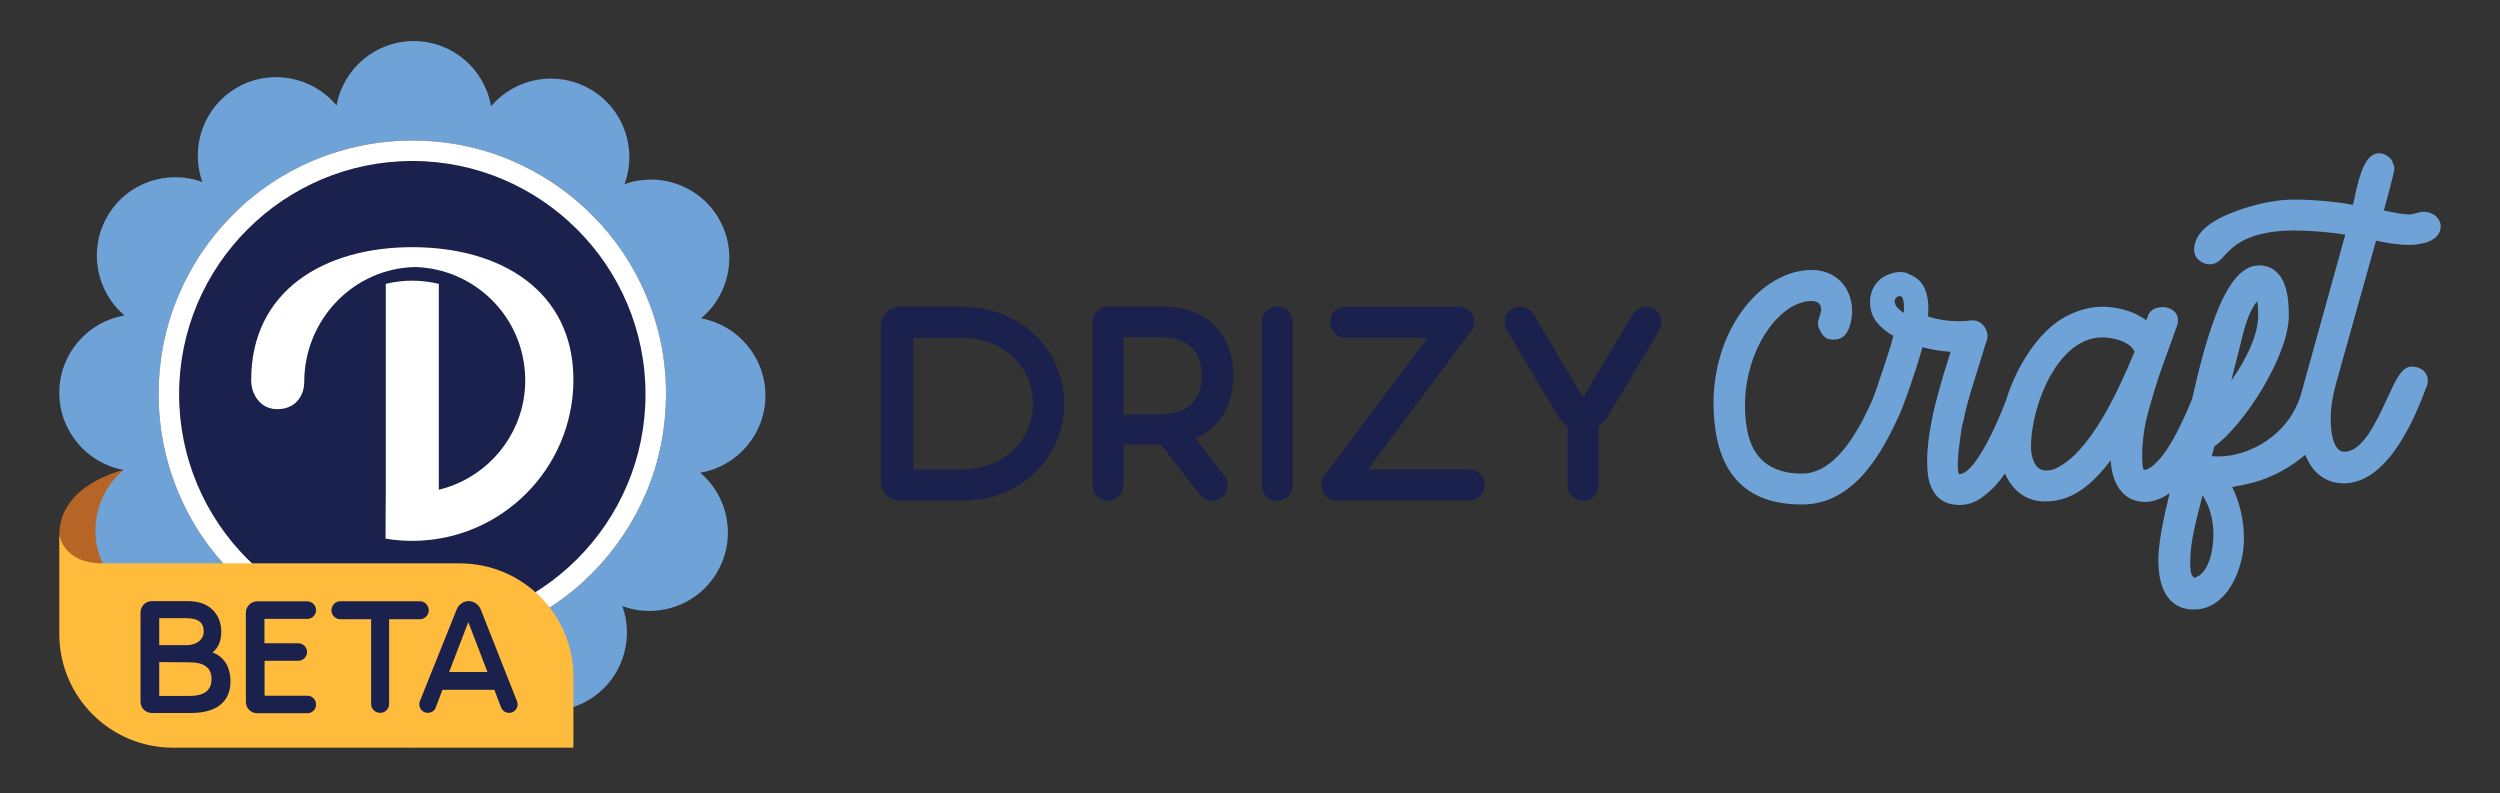
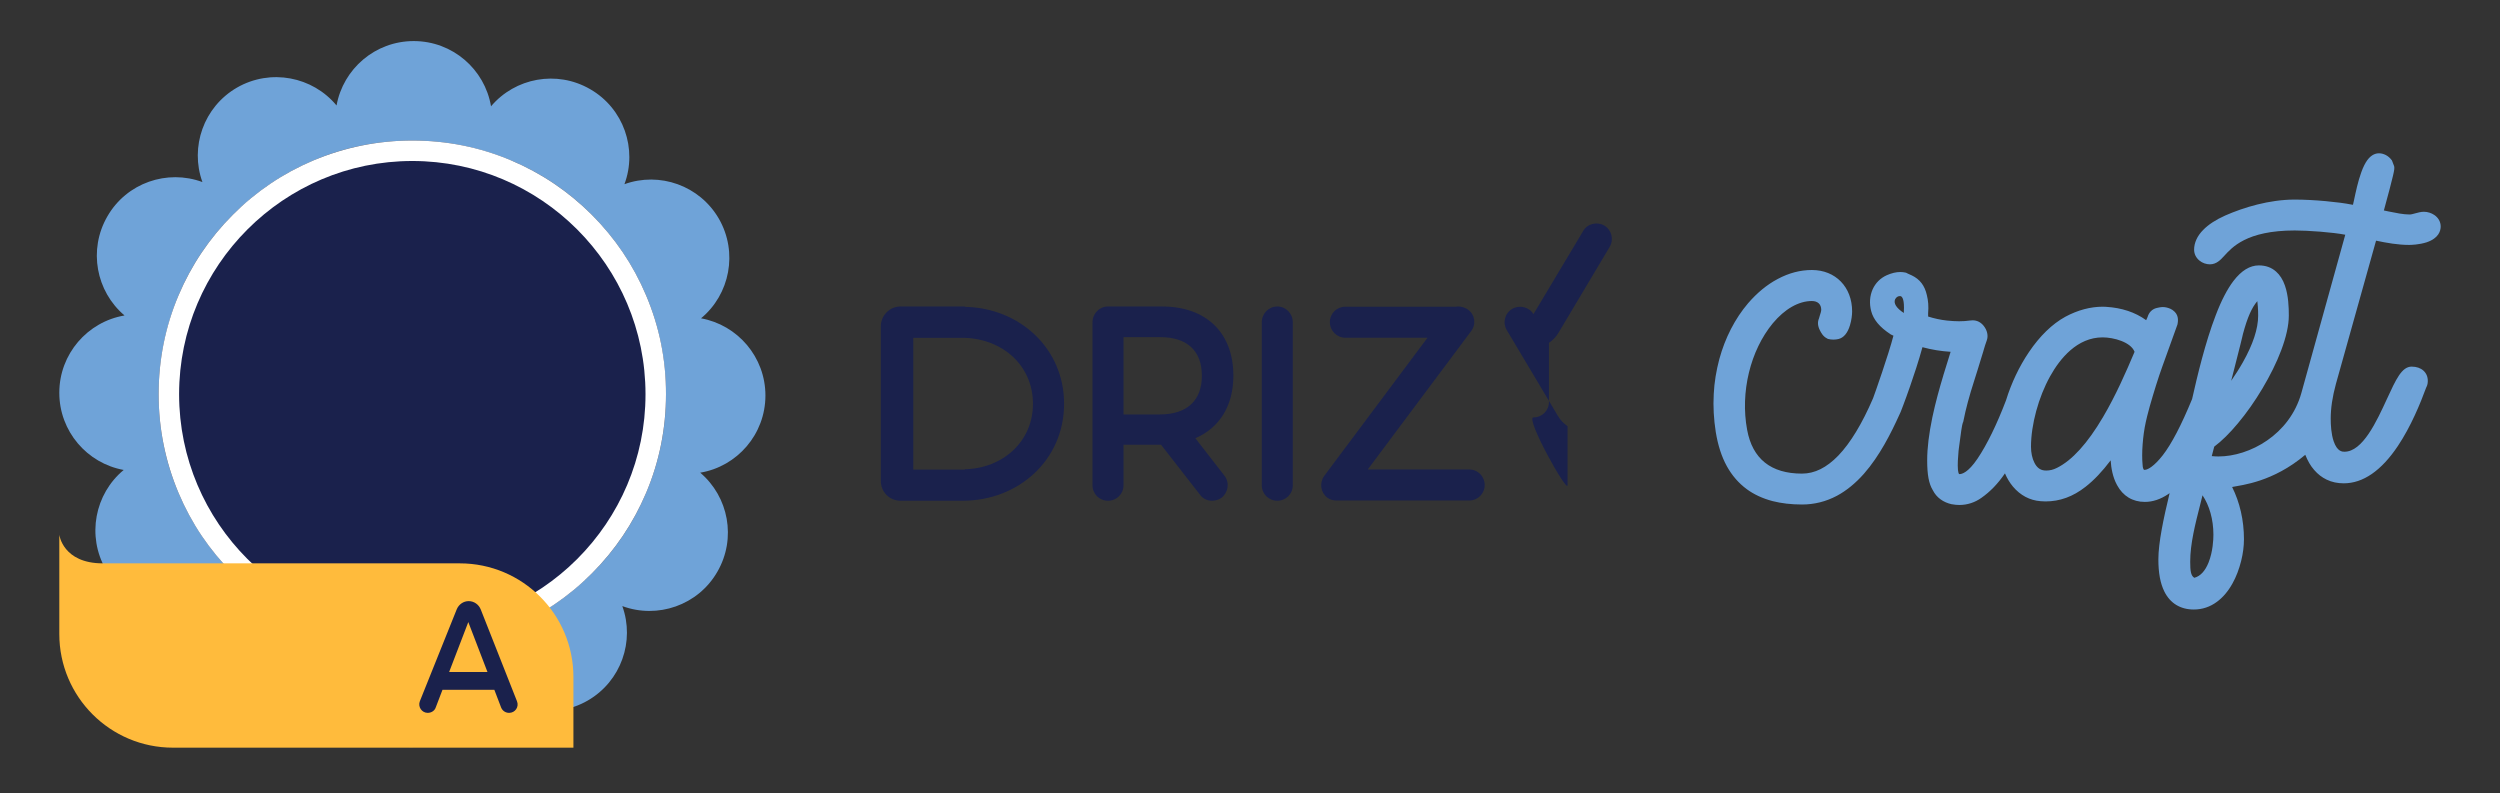
<svg xmlns="http://www.w3.org/2000/svg" version="1.1" id="Layer_1" x="0px" y="0px" viewBox="0 0 2111.9 670.3" style="enable-background:new 0 0 2111.9 670.3;" xml:space="preserve">
  <rect x="0" y="0" width="2111.9" height="670.3" fill="#333333" stroke="none" />
  <style type="text/css">
	.st0{fill:#B76427;}
	.st1{fill:#1A214C;}
	.st2{fill:#6FA3D8;}
	.st3{fill:#FFFFFF;}
	.st4{fill:#FFBB3C;}
	.st5{enable-background:new    ;}
</style>
  <g>
-     <path class="st0" d="M104.5,397c0,0-54.4,12-54.4,54.8c0,35.9,73.5,35.5,73.5,35.5v-59.5L104.5,397z" />
    <g>
      <path class="st1" d="M545.8,249.5c-10.8-25.6-26.2-48.4-45.9-68.1s-42.6-35.1-68.1-45.9c-26.4-11.2-54.5-16.8-83.5-16.8    s-57,5.7-83.5,16.8c-25.6,10.8-48.5,26.2-68.1,45.9c-19.7,19.7-35.1,42.6-45.9,68.1C139.6,275.9,134,304,134,333s5.7,57,16.8,83.4    c10.8,25.6,26.2,48.5,45.9,68.1c19.7,19.7,42.6,35.1,68.1,45.9c26.4,11.2,54.5,16.8,83.5,16.8s57-5.7,83.5-16.8    c25.6-10.8,48.5-26.2,68.1-45.9c19.7-19.7,35.1-42.6,45.9-68.1c11.2-26.4,16.8-54.5,16.8-83.4C562.7,304,557,275.9,545.8,249.5z" />
      <path class="st2" d="M646.6,334.1c0-32.5-23.5-59.6-54.4-65.2c24.4-20.2,31.4-55.7,15.1-84.1c-16.3-28.2-50.2-39.9-79.8-29.2    c11.1-29.7-0.6-64-29-80.3c-28.2-16.3-63.4-9.5-83.7,14.5c-5.3-31.3-32.5-55.1-65.3-55.1c-32.6,0-59.6,23.5-65.2,54.4    c-20.2-24.4-55.7-31.4-84.1-15.1c-28.2,16.3-39.9,50.2-29.2,79.8c-29.7-11-64,0.6-80.3,29c-16.3,28.2-9.5,63.4,14.5,83.7    c-31.3,5.3-55.1,32.5-55.1,65.3c0,32.6,23.5,59.6,54.4,65.2c-24.4,20.2-31.4,55.7-15.1,84.1c16.3,28.2,50.2,39.9,79.8,29.2    c-11.1,29.7,0.6,64,29,80.3c28.2,16.3,63.4,9.5,83.7-14.6c5.3,31.3,32.5,55.1,65.3,55.1c32.6,0,59.6-23.5,65.2-54.4    c20.2,24.5,55.7,31.4,84.1,15.1c28.2-16.3,39.9-50.2,29.2-79.8c29.7,11,64-0.6,80.3-29c16.3-28.2,9.5-63.4-14.5-83.7    C622.8,394.1,646.6,366.8,646.6,334.1z M545.8,416.4c-10.8,25.6-26.2,48.5-45.9,68.1c-19.7,19.7-42.6,35.1-68.1,45.9    c-26.4,11.2-54.5,16.8-83.5,16.8s-57-5.7-83.5-16.8c-25.6-10.8-48.5-26.2-68.1-45.9c-19.7-19.7-35.1-42.6-45.9-68.1    C139.6,390,134,361.9,134,333c0-29,5.7-57,16.8-83.5c10.8-25.6,26.2-48.4,45.9-68.1s42.6-35.1,68.1-45.9    c26.4-11.2,54.5-16.8,83.5-16.8s57,5.7,83.5,16.8c25.6,10.8,48.5,26.2,68.1,45.9c19.7,19.7,35.1,42.6,45.9,68.1    c11.2,26.4,16.8,54.5,16.8,83.5C562.7,361.9,557,390,545.8,416.4z" />
      <g>
        <path class="st2" d="M2037.3,309.7c-8.4,0-13.3,10.8-20.9,27.3c-8.7,18.9-20.5,44.6-35.9,44.6c-1.7,0-6.1,0-9.1-8.8     c-2.1-6.1-2.5-13.7-2.5-19c0-9.1,1.4-18.4,4.4-29.5l33.9-121c9.1,1.9,18.5,3.6,27.9,3.6c1.9,0,8.5-0.2,14.8-2.2     c10.4-3.5,11.9-9.9,11.9-13.4c0-3.9-2-7.4-5.4-9.7c-2.5-1.7-5.7-2.7-8.8-2.7c-2.5,0-5,0.7-7.2,1.3c-1.8,0.5-3.5,1-4.8,1     c-5.4,0-11.5-1.3-17.5-2.5c-1.4-0.3-2.9-0.6-4.3-0.9c1.3-4.8,3.2-11.8,4.9-18.2c1.2-4.6,2.1-8.4,2.8-11.1c1.2-5.2,1.3-6.5,1-8     l-0.1-0.3l-1.8-4.7l-0.5-0.6c-2.5-3.3-6.5-5.4-10.4-5.4c-2.6,0-6.4,1-9.9,5.8c-1.8,2.5-3.5,5.8-5.1,10.3     c-2.7,7.4-4.6,16.3-6.1,23.4c-0.3,1.4-0.6,2.8-0.9,4c-0.4-0.1-0.9-0.2-1.3-0.2c-10.4-2.1-31.7-4.2-47.9-4.2     c-21.5,0-43.1,6.6-58.8,13.5c-7.8,3.5-14,7.5-18.5,12.1c-5.1,5.1-7.7,11-7.7,16.7c0,3.6,1.6,6.9,4.6,9.3c2.4,2,5.7,3.1,8.7,3.1     c5.5,0,8.9-3.6,12.1-7.1c6.5-7,18.6-21.5,59.6-21.5c11.2,0,32,1.5,42.7,3.6L1944.1,332c-9.9,35.4-43.9,53.6-70,53.6     c-1.8,0-3.7-0.1-5.7-0.3l2.1-8c6.2-4.6,13.1-11.4,20-19.7c7.3-8.7,14.4-18.8,20.7-29.4c6.5-10.9,12-22,15.8-32.1     c4.3-11.4,6.5-21.3,6.5-29.6c0-6.8-0.3-16.8-3.3-25.3c-1.7-5-4.3-9-7.5-11.8c-3.9-3.5-8.8-5.2-14.5-5.2     c-7.6,0-14.8,4.4-21.5,13.2c-5.1,6.7-10.2,16.4-14.9,28.8c-8.8,22.8-15.6,51.3-20,70.9c-9.1,22.1-17.4,38-24.8,47.5     c-7.1,9.1-12.6,12.3-15.2,12.3c-0.1,0-0.2,0-0.3,0h-0.1h-0.1c-0.2,0-0.2-0.1-0.4-0.3c-0.2-0.3-0.8-1.3-0.9-3.6     c-0.5-5.2-0.5-11,0-17.6c0.5-6.5,1.3-12.7,2.7-19c0.8-3.7,1.6-6.6,2.2-8.9c0.4-1.6,0.7-2.8,1-3.8c3.6-12.6,7.2-24.3,10.9-34.5     l12.6-35l0.1-0.4c0.3-1.8,1.3-6.7-2.4-10.4c-2.4-2.4-5-3.2-7.2-3.7c-0.9-0.2-1.9-0.3-2.9-0.3c-2,0-3.7,0.5-5.2,0.8     c-3.7,0.9-6.5,3.7-7.6,7.6c-0.3,0.7-0.7,1.6-1.2,2.7c-9.2-6.7-20.6-10.5-34-11.3h-0.1c-0.8-0.1-1.7-0.1-2.5-0.1     c-10.6,0-21.3,2.9-31.7,8.5c-11,6-21.6,16.3-30.7,29.8c-8.2,12.1-14.9,26.2-19.4,40.8c-7.7,20.2-16,37.3-24.1,49.3     c-8,11.8-13.2,13-15.1,13c-0.2,0-0.3,0-0.5,0c-0.3-0.5-0.7-1.6-0.9-3.5c-0.4-4.6,0-10.4,0.5-16c0.1-0.7,0.2-1.7,0.4-3.2     c1.5-11.8,2.5-18.8,3.2-20.7l0.3-0.5l0.2-0.9c2-10.2,5-21.3,9.1-34c0.9-2.8,1.8-5.6,2.8-8.9l5.1-16.6v-0.1     c0.9-3.1,1.7-5.7,2.7-8.4c1.5-3.9,0.5-8.7-2.7-12.6c-2.4-2.9-5.5-4.5-9.2-4.5c-0.8,0-1.6,0.1-2.5,0.2c-2.7,0.4-5.7,0.6-8.8,0.6     c-3.2,0-6.7-0.2-10.4-0.6c-5.4-0.6-10.6-1.7-15.9-3.4v-2.9c0.5-5.5,0.1-10.7-1.1-15.3c-1.8-7.9-5.8-13.2-12.6-16.5     c-1.3-0.6-2.3-1.1-3.1-1.4c-0.4-0.2-0.8-0.3-1-0.5l-0.6-0.3l-0.6-0.2c-1.4-0.3-3-0.5-4.5-0.5c-3.6,0-7.3,0.9-11.4,2.7     c-5.4,2.4-9.6,6.6-12,12c-2.4,5.5-2.9,11.8-1.2,18.3c1.8,7.1,7.2,13.6,16.1,19.4l0.2,0.2l2.5,1.2c-4.1,15.9-15.9,49.4-17.2,52.8     c-9.3,21.6-19.2,37.9-29.4,48.5c-9.9,10.2-19.9,15.2-30.7,15.2c-26.2,0-41.8-12.5-46.3-37c-5.9-31.7,2.7-67,21.7-90     c10.1-12.1,21.8-18.8,33-18.8c5,0,7.9,2.8,7.9,7.4c0,1.2-0.6,3.1-1.2,4.9c-0.2,0.7-0.5,1.6-0.7,2.4c-1.3,3-1.1,6.3,0.7,9.9     c1.1,2.2,2.7,5.3,6.1,7l0.5,0.3l0.6,0.2c1.3,0.3,2.8,0.5,4.3,0.5s3-0.2,4.3-0.5c4.4-1.1,7.7-5,9.7-11.7c1.3-4.2,1.8-8.9,1.8-11.6     c0-20.6-14-35-34-35c-9.7,0-19.4,2.5-28.9,7.6c-9.1,4.8-17.5,11.8-25,20.5c-11,12.9-19.4,29.2-24.3,47.2     c-2.5,9.5-4.2,19.3-4.7,29.4c-0.6,10.6,0,21.3,1.7,32.1c1.8,11.1,4.9,20.9,9.4,29c4.3,7.8,9.9,14.2,16.6,19.2     c6.2,4.6,13.6,8,21.9,10.2c7.4,1.9,15.8,2.9,25,2.9c10.4,0,20.3-2.5,29.5-7.4c8-4.3,15.6-10.5,22.7-18.5     c13.4-15.2,23-34.5,29.9-49.7c0.4-0.7,0.7-1.5,1.2-2.6c0.5-1.3,1.2-3.1,2-5.2c1.8-4.7,3.9-10.6,6-16.6c2.8-8,7.4-21.8,10.4-32.9     c7.6,2.1,15.7,3.4,23.8,3.9c-1.8,5.9-3.9,12.4-6.2,20v0.1c-2.9,9.6-6.5,22.3-9.2,35.1c-2.9,14-4.4,25.9-4.4,36.5     c0,12.2,1.4,19.8,4.8,25.3c3.1,6.1,8.7,10.2,16,11.8h0.1h0.1c2.1,0.4,4.2,0.6,6.2,0.6c6.6,0,13.2-2.1,18.7-6.1     c7.3-5.1,13.8-11.8,19.8-20.6c1.8,4.2,4.1,8,6.7,11.1c6.2,7.4,14.2,11.7,23.4,12.4c1.4,0.1,2.8,0.2,4.1,0.2     c12.1,0,23.2-4,33.8-12.3c7.2-5.6,14.2-13,21.3-22.4c0.4,6.4,1.7,14.2,5.4,20.9c5,9.3,13.2,14.2,23.5,14.2     c6.6,0,13.2-2.2,19.6-6.5c0.5-0.3,0.9-0.6,1.3-0.9c-5.1,21.1-9.5,41.9-9.5,55.9c0,11.4,1.6,20.2,5,27.1     c4.9,10,13.6,15.3,24.9,15.3c7.2,0,13.8-2.2,19.7-6.6c5-3.7,9.4-8.9,13-15.4c3.1-5.5,5.6-12.1,7.3-18.9     c1.6-6.3,2.4-12.7,2.4-18.5c0-16-3.5-31.1-10-44.1c8.4-1.7,34.4-4.1,61.8-27.2c2,5,4.4,9.3,7.5,12.8c3.1,3.6,6.6,6.3,10.6,8.2     c4.3,2.1,9.2,3.1,14.4,3.1c16.3,0,31.7-10.6,45.7-31.5c11.1-16.6,19-36,23.9-49.3c0.6-1.2,1.4-2.9,1.4-5.4     C2051.1,314.6,2045.4,309.7,2037.3,309.7z M1850.2,474.4c0-15.1,4.3-31.8,8.4-48c0.7-2.7,1.4-5.4,2-8c5.8,8.6,9.2,20.4,9.2,33.3     c0,4-0.4,14.2-4.1,23.5c-2.9,7.2-6.9,11.5-12,12.9C1850.7,486.4,1850.2,482.2,1850.2,474.4z M1907.6,266.7c0,11-4.4,24.3-13,39.5     c-3.1,5.5-6.5,10.7-9.8,15.5c0.9-3.6,1.8-6.9,2.4-9.3c1.8-7.4,3.8-15,5.3-20.9c1.4-5.9,2.1-8.3,2.3-9.5     c3.7-13.7,7.3-22,12.1-27.6C1907.2,256.9,1907.6,260.8,1907.6,266.7z M1737.7,395.2c-3.1,1.6-6.1,2.3-9.1,2.3     c-0.6,0-1.2,0-1.7-0.1c-3.6-0.4-6.3-2.5-8.3-6.5c-1.9-3.6-2.9-8.5-2.9-13.5c0-18.5,6.3-41.9,16.2-59.6     c8.3-14.9,22.8-32.8,44.3-32.8c9.3,0,23.8,3.9,27,12.2c-7.3,17.3-16,37.1-26.7,55.2C1763.5,374.5,1750.4,388.9,1737.7,395.2z      M1608.3,263v1.4c-6.5-4.2-8.8-8.3-7.4-11.5c0.9-1.8,2.3-2.8,4.2-2.8C1607.4,250.1,1608.8,254.3,1608.3,263z" />
        <g>
          <path class="st1" d="M898.9,341.1c0,47.4-38.4,81.9-85.7,81.9c-1.3,0-52.5,0-52.5,0c-9.3,0-16.6-7.4-16.6-16.6V275.5      c0-8.9,7.4-16.6,16.6-16.6h54.4v0.3C861.4,260.1,898.9,294.3,898.9,341.1z M872.6,341.1c0-32.3-25.6-54.7-57.6-55.7h-1.6      c0,0,0,0-0.3,0h-41.6v111.3h40.6c0.3,0,0.6,0,1,0c0.3,0,1,0,1.3,0h0.6v-0.3C847,395.7,872.6,373.1,872.6,341.1z" />
          <path class="st1" d="M1009.8,370.2l24.6,31.7c4.5,5.8,3.2,14.1-2.5,18.6c-2.2,1.6-5.1,2.5-8,2.5c-3.9,0-7.7-1.6-10.2-5.1      l-32.9-42.2h-31.7v34.2c0,7.4-5.8,13.1-13.1,13.1c-7.4,0-13.1-5.8-13.1-13.1V272.3c0-7.4,5.8-13.4,13.1-13.4h45.5      c37.4,0,60.4,22.1,60.4,58.5C1041.9,343,1030,361.5,1009.8,370.2z M1015.3,317.4c0-20.8-12.2-32.6-35.2-32.6h-31v65.3h31      C1003.2,350,1015.3,337.9,1015.3,317.4z" />
          <path class="st1" d="M1092.1,272.3v137.6c0,7.4-5.8,13.1-13.1,13.1s-13.1-5.8-13.1-13.1V272.3c0-7.4,5.8-13.4,13.1-13.4      S1092.1,264.9,1092.1,272.3z" />
          <path class="st1" d="M1118.6,402.1l87.3-116.8h-69.4c-7.4,0-13.1-6.1-13.1-13.1c0-7.4,5.8-13.1,13.1-13.1c0,0,92.5,0,93.1,0      c3.5-0.6,7.4,0.3,10.6,2.5c5.8,4.2,7,12.5,2.5,18.2l-87.3,116.8h85.7c7.4,0,13.1,5.8,13.1,13.1c0,7.4-5.8,13.1-13.1,13.1h-112      c-2.9,0-5.4-0.6-8-2.5C1115.5,415.9,1114.5,407.9,1118.6,402.1z" />
-           <path class="st1" d="M1324.2,409.9V360c-3.2-2.2-6.1-5.1-8.3-8.9l-42.9-72c-3.9-6.4-1.9-14.4,4.5-18.2      c6.1-3.5,14.4-1.6,17.9,4.5l41.9,70.4l41.9-70.1c3.5-6.4,11.8-8.3,17.9-4.8c6.4,3.9,8.3,11.8,4.5,18.2l-42.9,72      c-2.2,3.9-5.1,6.7-8.3,8.9v49.9c0,7.4-5.8,13.1-13.1,13.1S1324.2,417.2,1324.2,409.9z" />
+           <path class="st1" d="M1324.2,409.9V360c-3.2-2.2-6.1-5.1-8.3-8.9l-42.9-72c-3.9-6.4-1.9-14.4,4.5-18.2      c6.1-3.5,14.4-1.6,17.9,4.5l41.9-70.1c3.5-6.4,11.8-8.3,17.9-4.8c6.4,3.9,8.3,11.8,4.5,18.2l-42.9,72      c-2.2,3.9-5.1,6.7-8.3,8.9v49.9c0,7.4-5.8,13.1-13.1,13.1S1324.2,417.2,1324.2,409.9z" />
        </g>
      </g>
      <g>
        <g>
-           <path class="st3" d="M348.3,208.8L348.3,208.8c-75,0-136.1,37.1-136.1,112.2v0.3c0,11.7,7.2,22,17.6,23.9v0.1      c0,0,1.3,0.2,3.2,0.3c0.1,0,0.2,0.1,0.3,0.1c0,0,0,0,0-0.1c5.1,0.2,14.4-0.8,20-9.7c2.4-3.7,3.7-8.1,3.7-12.9v-0.2      c0-53.2,42.2-96.5,94.1-97.2c48.3,1.5,88.7,39.3,92.3,88.5c0.2,2.3,0.2,4.6,0.3,6.9c0,5.7-0.5,11.2-1.4,16.6      c-6.6,37.4-35,67.3-71.6,76.1l0,0l0,0l0,0V239.8l0,0l0,0l0,0c-7.2-1.7-14.7-2.7-22.4-2.7s-15.2,0.9-22.4,2.7l0,0v16v157.8      c-0.1,0-0.2,41.4-0.2,41.4c7.5,1.3,15.1,1.9,22.6,1.9c75.1-0.1,136-61,136.1-136.1C484.4,246,423.4,208.8,348.3,208.8z" />
-         </g>
+           </g>
        <g>
          <g>
            <path class="st3" d="M545.8,249.5c-10.8-25.6-26.2-48.4-45.9-68.1s-42.6-35.1-68.1-45.9c-26.4-11.2-54.5-16.8-83.5-16.8       s-57,5.7-83.5,16.8c-25.6,10.8-48.5,26.2-68.1,45.9c-19.7,19.7-35.1,42.6-45.9,68.1C139.6,275.9,134,304,134,333       s5.7,57,16.8,83.4c10.8,25.6,26.2,48.5,45.9,68.1c19.7,19.7,42.6,35.1,68.1,45.9c26.4,11.2,54.5,16.8,83.5,16.8       s57-5.7,83.5-16.8c25.6-10.8,48.5-26.2,68.1-45.9c19.7-19.7,35.1-42.6,45.9-68.1c11.2-26.4,16.8-54.5,16.8-83.4       C562.7,304,557,275.9,545.8,249.5z M348.3,530c-108.7,0-197-88.4-197-197s88.4-197,197-197s197,88.4,197,197       C545.4,441.6,457,530,348.3,530z" />
          </g>
        </g>
      </g>
    </g>
    <path class="st4" d="M50.1,451.8c0,0,3,24.1,36.7,24.1c50.1,0,301.6,0,301.6,0c53,0,96,43,96,96v59.7H146.1c-53,0-96-43-96-96   C50.1,535.6,50.1,451.8,50.1,451.8z" />
    <g class="st5">
-       <path class="st1" d="M118.7,592.7v-75.3c0-5.2,4.2-9.6,9.6-9.6h30.4c20.6,0,28.2,13.4,28.2,25.8c0,13.4-7.5,17.5-7.5,17.5    c9.2,3.3,15.3,11.6,15.3,24.5c0,16.9-11.4,26.7-33.3,26.7h-33C122.9,602.3,118.7,598.1,118.7,592.7z M134.5,545H159    c9.4-0.9,13.1-6.3,13.1-11.4c0-7.5-4.1-11.4-15.1-11.4h-22.5V545z M134.5,587.9h25.6c12,0,18.6-4.4,18.6-14.2    c0-9.9-6.6-14.2-18.6-14.2l-25.6-0.2V587.9z" />
-       <path class="st1" d="M223.4,522.6v20.8H252c4,0,7.4,3.3,7.4,7.4c0,4-3.3,7.4-7.4,7.4h-28.5v29.5h36.1c4.1,0,7.4,3.3,7.4,7.4    c0,4.1-3.3,7.4-7.4,7.4h-42.3c-5.3,0-9.6-4.2-9.6-9.6v-75.3c0-5.2,4.2-9.6,9.6-9.6h42.3c4.1,0,7.4,3.3,7.4,7.4s-3.3,7.4-7.4,7.4    H223.4z" />
-       <path class="st1" d="M354.7,523.1h-26v71.6c0,4.2-3.5,7.5-7.5,7.5c-4.2,0-7.7-3.3-7.7-7.5v-71.6h-26c-4.2,0-7.5-3.5-7.5-7.5    c0-4.2,3.3-7.7,7.5-7.7h67.2c4.2,0,7.5,3.5,7.5,7.7C362.2,519.6,358.9,523.1,354.7,523.1z" />
      <path class="st1" d="M406.1,514.8l30.6,77.5c2,4.8-1.5,9.9-6.6,9.9c-3.1,0-5.7-1.8-6.8-4.6l-5.7-14.9h-43.8l-5.7,14.9    c-0.9,2.8-3.7,4.6-6.8,4.6c-5,0-8.5-5.2-6.6-9.9l31.1-77.5c1.7-4.2,5.7-7,10.1-7C400.4,507.8,404.4,510.6,406.1,514.8z     M411.8,567.7l-16.2-42.2l-16.2,42.2H411.8z" />
    </g>
  </g>
</svg>